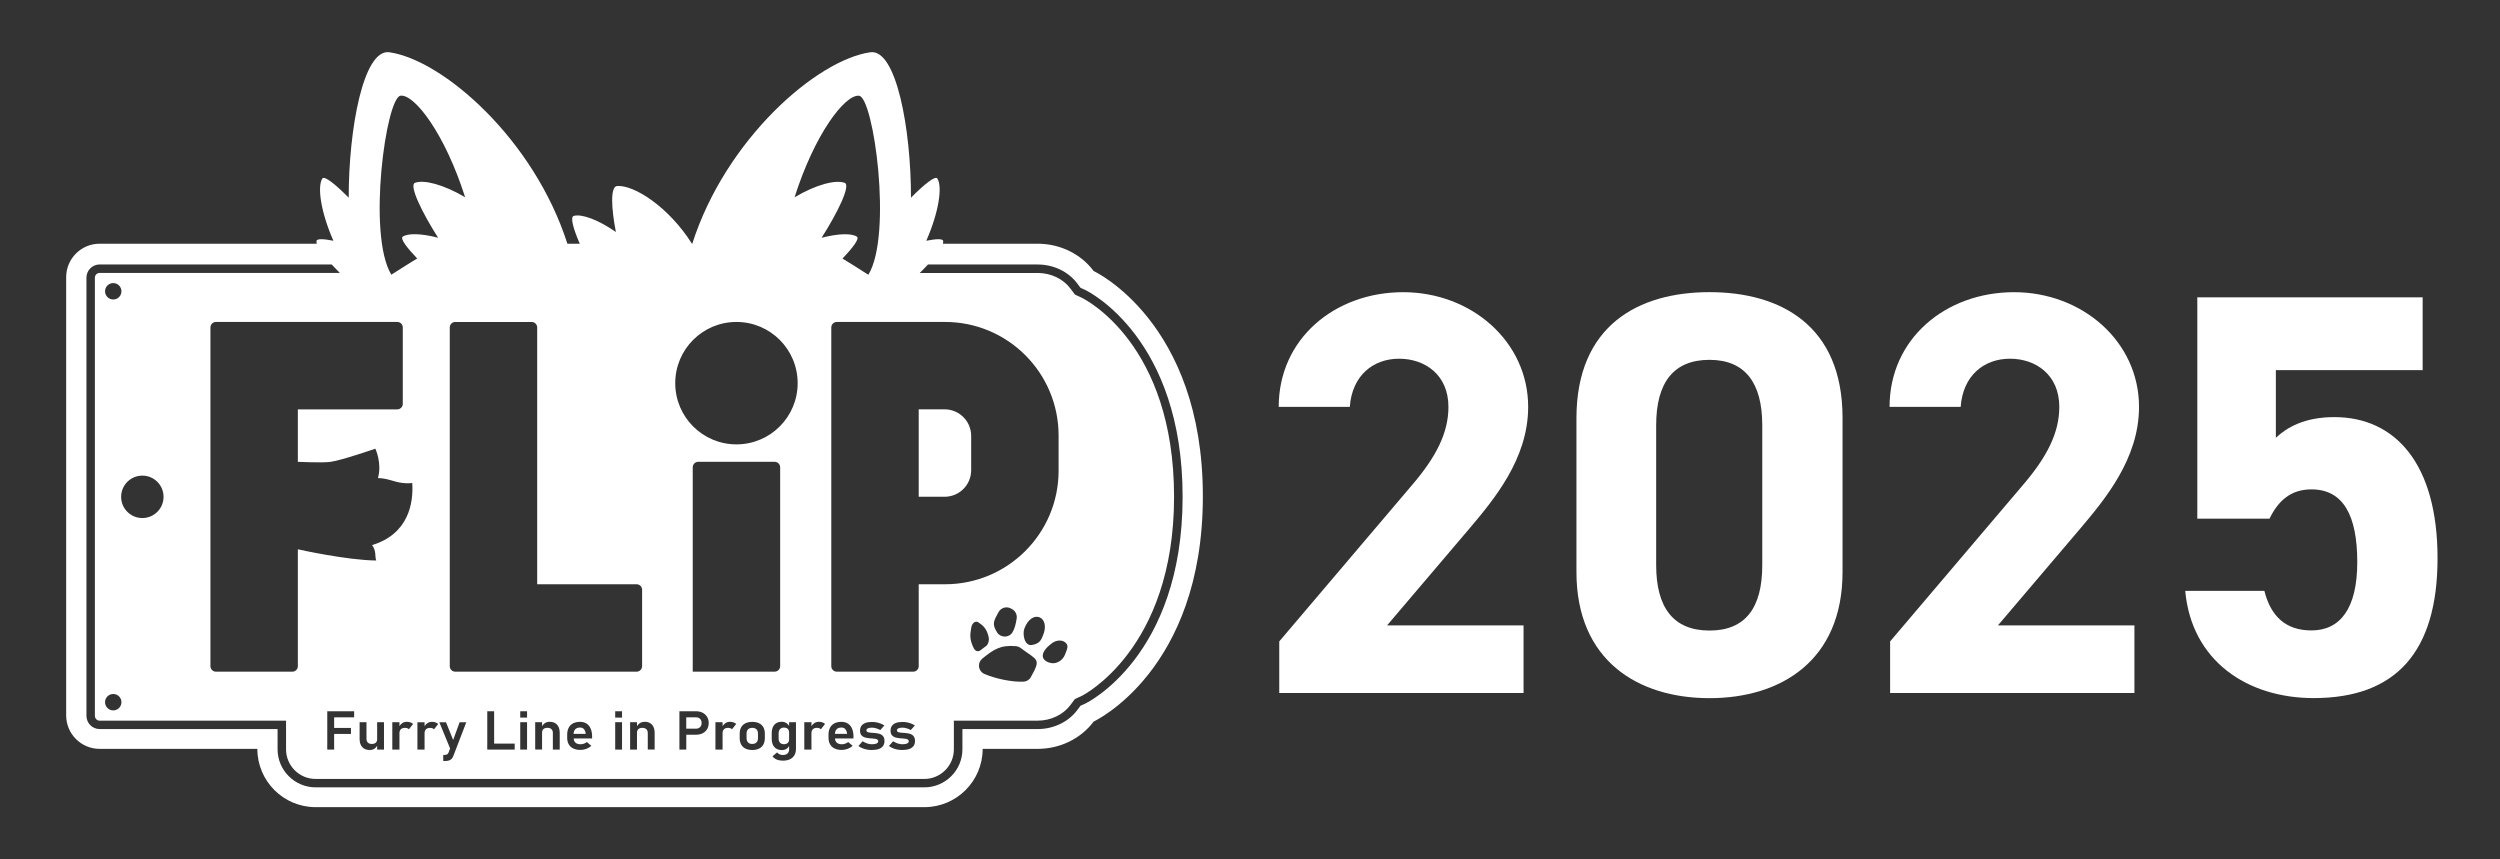
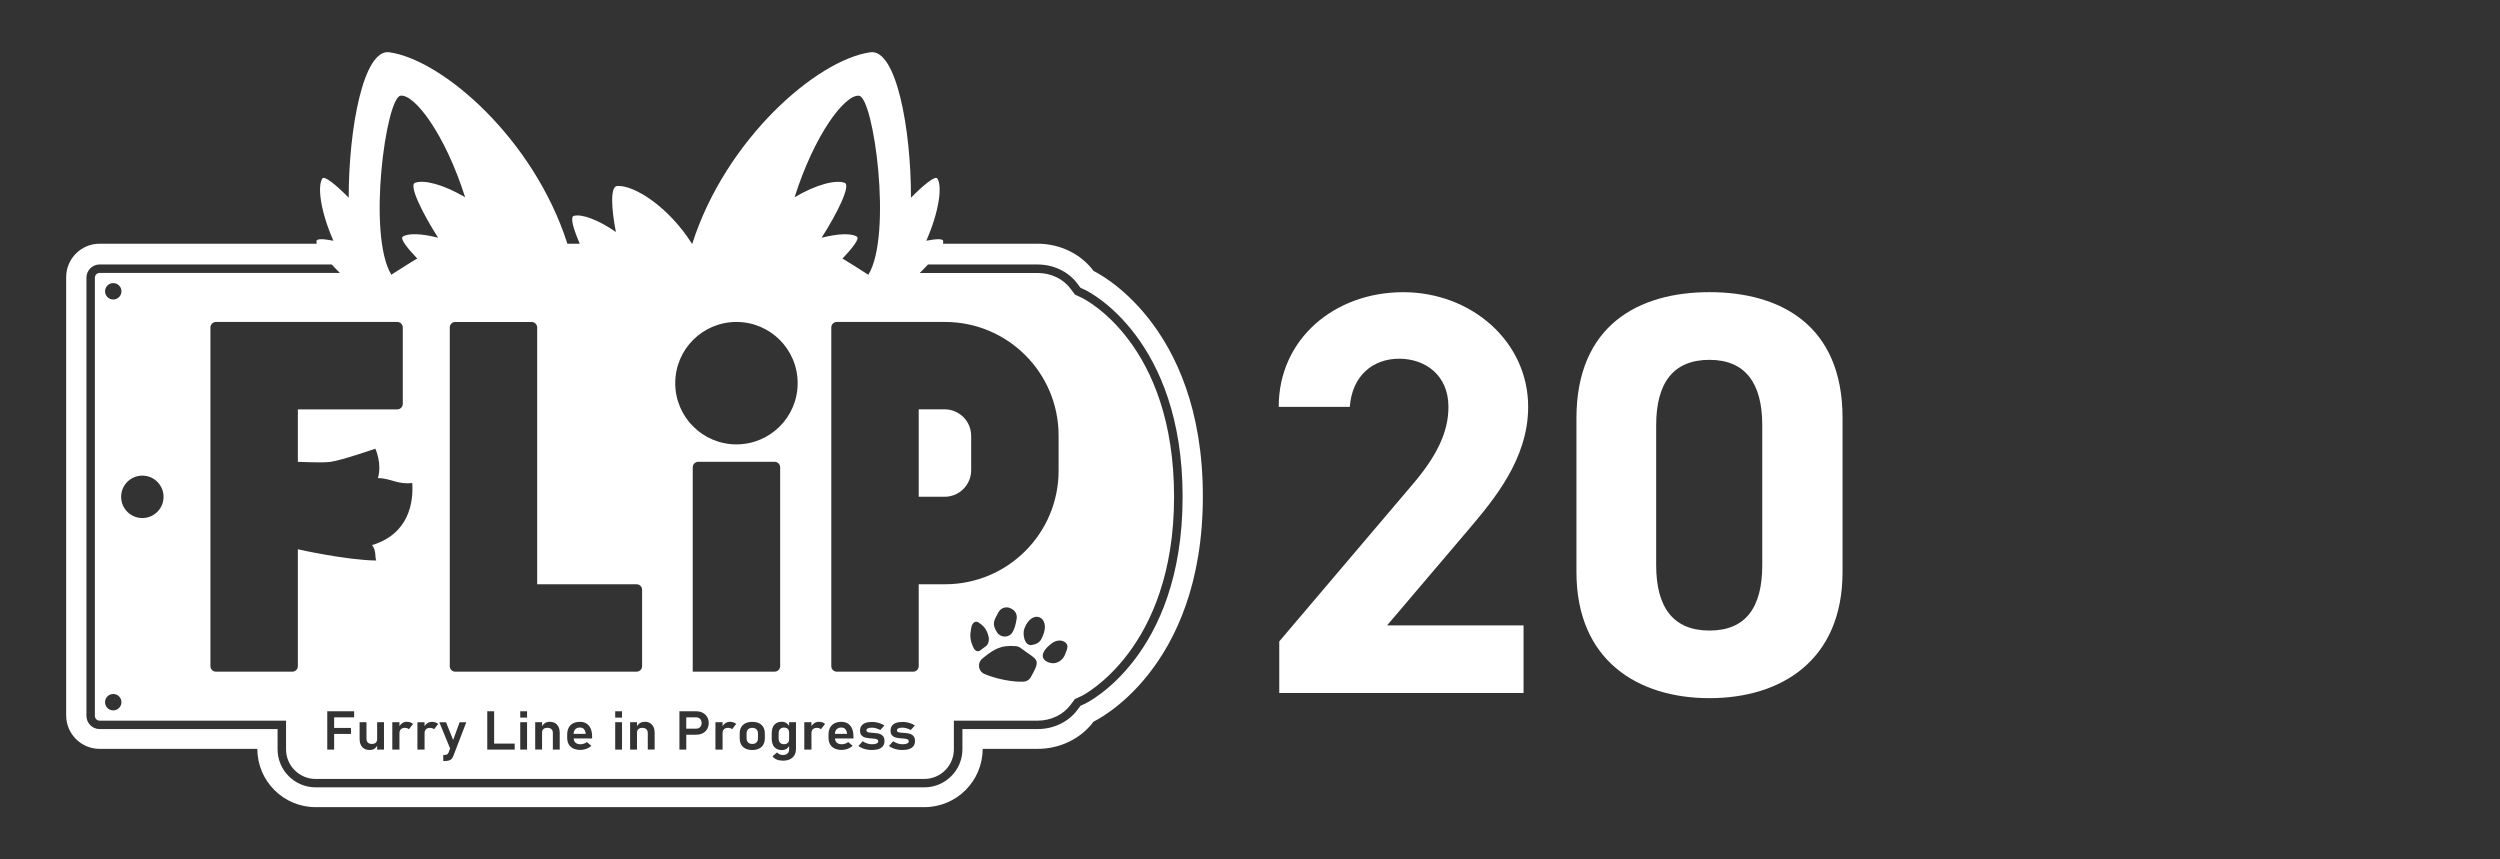
<svg xmlns="http://www.w3.org/2000/svg" id="_レイヤー_1" data-name="レイヤー 1" viewBox="0 0 640 220">
  <rect x="0" y="0" width="640" height="220" fill="#333333" stroke="none" />
  <defs>
    <style>
      .cls-1 {
        fill: #fff;
      }
    </style>
  </defs>
  <path class="cls-1" d="M179.44,184.32c.12.22.18.48.18.77s-.06.54-.18.76c-.12.22-.29.39-.5.51-.21.12-.46.18-.75.18h-2.51v-2.91h2.51c.28,0,.53.06.75.18.22.12.38.29.5.51ZM202.01,187.53c0-.27-.05-.5-.15-.69-.1-.19-.25-.33-.45-.43-.2-.1-.43-.15-.71-.15-.44,0-.77.13-1.01.39-.24.26-.36.63-.36,1.09v1.32c0,.46.12.82.36,1.08.24.25.58.38,1.01.38.28,0,.52-.05.71-.15.2-.1.35-.25.45-.43.1-.19.15-.42.15-.68v-1.73ZM307.93,127.06c0,44.76-27.96,57.66-27.96,57.66-3.26,4.38-8.61,6.99-14.33,6.99h-14.08c0,8.24-6.68,14.92-14.92,14.92H80.8c-8.24,0-14.92-6.68-14.92-14.92h0s-40.37,0-40.37,0c-4.73,0-8.57-3.83-8.57-8.57v-112.18c0-4.73,3.83-8.57,8.57-8.57h55.57c-.05-.24-.07-.47-.06-.67.04-.66,1.78-.59,4.33-.09-3.3-7.52-4.14-13.94-2.83-15.93.53-.81,3.42,1.55,6.75,4.91-.02-17.58,3.76-38.18,10.41-37.23,13.69,1.96,36.99,22.2,45.57,49.01h3.17c-1.65-3.82-2.51-6.85-1.53-7.12,2.02-.55,6.15.92,10.78,4.12-1.18-6.02-1.47-11.63.3-11.77,4.36-.33,13.23,5.36,19.17,14.77h.08c8.58-26.81,31.89-47.06,45.58-49.01,6.65-.95,10.43,19.66,10.41,37.23,3.33-3.36,6.22-5.72,6.75-4.91,1.31,1.99.47,8.42-2.83,15.93,2.56-.5,4.3-.57,4.33.09.01.2-.02.43-.06.67h24.24c5.72,0,11.08,2.61,14.33,6.99,0,0,27.96,12.9,27.96,57.66ZM214.22,82.42c-.78,0-1.41.63-1.41,1.41v86.71c0,.78.63,1.41,1.41,1.41h19.56c.78,0,1.41-.63,1.41-1.41v-20.97h6.74c16.05,0,29.07-13.01,29.07-29.07v-9.01c0-16.05-13.01-29.07-29.07-29.07h-27.71ZM250.62,170.43c0,.91.55,1.74,1.39,2.1,2.83,1.21,6.96,2.1,9.99,1.98.79-.03,1.52-.47,1.9-1.17,2.71-4.85,1.72-4.2-2.64-7.47-.34-.25-.75-.41-1.17-.45-3.99-.36-5.77.87-8.63,3.19-.53.43-.84,1.08-.84,1.77v.04ZM250.93,166.51l1.48-1.1c.61-.45.89-1.5.66-2.45-.5-2.04-1.35-2.78-2.57-3.62-.75-.52-1.64.1-1.85,1.28-.39,2.14-.39,3.17.59,5.25.38.8,1.1,1.08,1.7.64ZM255.22,161.86c.92,1.44,3.05,1.49,3.96.03.57-.91.86-2.09,1.09-3.55.14-.93-.29-1.87-1.1-2.36-.13-.08-.26-.15-.39-.22-1.13-.61-2.54-.18-3.16.95-1.2,2.18-1.75,3.02-.39,5.14ZM266.93,162.85c2.23-4.98-2.72-7.18-4.69-1.94-.52,1.27-.05,4.54,1.92,4.21,1.97-.33,2.37-1.3,2.77-2.27ZM269.09,169.75c1.41.26,2.98-.7,3.54-2.15.53-1.38,1.02-2.26.2-3.04-.87-.82-2.36-.76-3.51.09-3.65,2.71-2.57,4.65-.23,5.09ZM232.65,189.75c0,.25-.14.44-.42.58-.28.13-.68.2-1.22.2-.38,0-.78-.07-1.18-.2-.4-.13-.8-.32-1.19-.57l-1.07,1.21c.29.22.61.41.97.56.36.15.75.27,1.16.35.41.08.85.12,1.3.12.7,0,1.29-.09,1.78-.26.48-.17.85-.43,1.09-.77.24-.34.37-.76.37-1.25,0-.56-.13-.99-.39-1.29-.26-.29-.58-.49-.95-.59-.37-.1-.84-.17-1.4-.22-.02,0-.04,0-.06,0h-.05s-.08,0-.11,0c-.04,0-.08,0-.11-.01-.38-.03-.67-.06-.86-.09-.2-.03-.36-.08-.5-.17-.13-.08-.2-.2-.2-.35,0-.24.12-.42.36-.54s.59-.18,1.05-.18c.34,0,.7.05,1.06.16.37.1.73.25,1.08.45l1.05-1.17c-.3-.2-.63-.36-.97-.5-.34-.13-.7-.23-1.07-.3-.37-.07-.76-.1-1.15-.1-.66,0-1.21.08-1.66.25-.45.17-.79.42-1.03.75-.23.33-.35.74-.35,1.22,0,.51.12.91.35,1.18.23.27.52.46.86.56.34.1.78.17,1.32.23.02,0,.04,0,.06,0,.02,0,.04,0,.06,0,.06,0,.13.02.2.02.07,0,.13,0,.2.01.38.03.67.07.88.1.21.04.38.1.52.2.14.1.21.24.21.43ZM224.84,189.75c0,.25-.14.44-.42.58-.28.13-.68.2-1.22.2-.38,0-.78-.07-1.18-.2-.4-.13-.8-.32-1.19-.57l-1.07,1.21c.29.22.61.41.97.56.36.15.75.27,1.16.35.41.08.85.12,1.3.12.7,0,1.29-.09,1.78-.26.48-.17.85-.43,1.09-.77.24-.34.37-.76.37-1.25,0-.56-.13-.99-.39-1.29-.26-.29-.58-.49-.95-.59-.37-.1-.84-.17-1.4-.22-.02,0-.04,0-.06,0h-.05s-.08,0-.11,0c-.04,0-.07,0-.11-.01-.38-.03-.67-.06-.86-.09-.2-.03-.36-.08-.5-.17-.13-.08-.2-.2-.2-.35,0-.24.12-.42.36-.54s.59-.18,1.05-.18c.34,0,.7.05,1.06.16.37.1.73.25,1.08.45l1.05-1.17c-.3-.2-.63-.36-.97-.5-.34-.13-.7-.23-1.07-.3-.37-.07-.76-.1-1.15-.1-.66,0-1.21.08-1.66.25-.45.17-.79.42-1.03.75-.23.33-.35.74-.35,1.22,0,.51.12.91.35,1.18.23.27.52.46.86.56.34.1.78.17,1.32.23.02,0,.04,0,.06,0,.02,0,.04,0,.06,0,.06,0,.13.02.2.02.07,0,.13,0,.2.01.38.03.67.07.88.1.21.04.38.1.52.2.14.1.21.24.21.43ZM213.76,189.05h4.73v-.46c0-.8-.12-1.48-.36-2.05-.24-.57-.6-1-1.06-1.3-.46-.3-1.02-.45-1.67-.45-.69,0-1.28.13-1.78.38-.49.26-.87.63-1.13,1.12-.26.49-.39,1.08-.39,1.77v.79c0,.67.13,1.23.4,1.7.27.47.66.83,1.17,1.07.51.24,1.12.36,1.85.36.49,0,.98-.09,1.46-.27.48-.18.92-.44,1.31-.77l-1.15-.98c-.23.18-.48.32-.76.42-.28.1-.57.15-.86.15-.57,0-1.01-.14-1.32-.43-.28-.25-.41-.62-.44-1.06ZM203.41,50.5c5.53-3.27,10.53-4.55,12.83-3.69,1.64.61-1.92,7.83-5.92,14.06,4.34-1.12,7.69-1.18,9.05-.28.72.48-1,2.78-3.7,5.6,1.82,1.06,3.85,2.4,6.63,4.15,6.23-10.21,1.35-45.46-2.39-45.83-3.64-.36-11.4,9.9-16.5,26ZM207.73,185.89v-1h-1.83v7h1.83v-4.2c0-.43.12-.76.36-1,.24-.24.58-.36,1.03-.36.23,0,.42.03.6.09.17.06.32.15.43.27l1.07-1.36c-.2-.18-.44-.32-.71-.41-.27-.09-.57-.14-.9-.14-.43,0-.82.12-1.17.35-.28.18-.51.45-.71.75ZM172.86,98.09c0,8.65,7.01,15.67,15.67,15.67s15.67-7.01,15.67-15.67-7.01-15.67-15.67-15.67-15.67,7.01-15.67,15.67ZM202.01,190.96v.89c0,.45-.14.81-.43,1.06-.29.25-.68.37-1.18.37-.28,0-.55-.06-.81-.17-.26-.11-.48-.27-.66-.49l-1.18.99c.26.35.62.63,1.09.83.47.2.99.29,1.58.29.71,0,1.31-.12,1.81-.36.5-.24.88-.59,1.15-1.05.26-.46.39-1.01.39-1.65v-6.79h-1.76v.93c-.19-.29-.42-.54-.7-.71-.36-.22-.75-.33-1.18-.33-.54,0-1,.12-1.39.35-.38.23-.68.57-.88,1.01-.2.44-.3.98-.3,1.6v1.34c0,.62.1,1.15.3,1.59.2.44.5.77.89,1.01.39.23.86.35,1.41.35.48,0,.88-.11,1.22-.33.28-.18.48-.43.63-.71ZM198.31,171.94c.78,0,1.41-.63,1.41-1.41v-50.9c0-.78-.63-1.41-1.41-1.41h-19.56c-.78,0-1.41.63-1.41,1.41v52.31h20.97ZM195.42,186.18c-.25-.45-.62-.8-1.1-1.03-.48-.24-1.06-.35-1.74-.35s-1.26.12-1.74.35c-.48.24-.85.58-1.1,1.03-.25.45-.38,1-.38,1.63v1.14c0,.64.13,1.19.38,1.65.25.46.62.8,1.1,1.04.48.24,1.06.36,1.74.36s1.26-.12,1.74-.36c.48-.24.85-.58,1.1-1.04.25-.45.38-1,.38-1.64v-1.16c0-.63-.13-1.18-.38-1.63ZM184.98,185.89v-1h-1.83v7h1.83v-4.2c0-.43.12-.76.36-1,.24-.24.58-.36,1.03-.36.23,0,.42.03.6.09.17.06.32.15.43.27l1.07-1.36c-.2-.18-.44-.32-.71-.41-.27-.09-.57-.14-.9-.14-.43,0-.82.12-1.17.35-.28.18-.51.45-.71.75ZM181.01,183.51c-.27-.45-.66-.81-1.15-1.06-.5-.25-1.07-.37-1.72-.37h-4.21v9.81h1.76v-3.8h2.46c.65,0,1.23-.12,1.72-.37.49-.25.88-.6,1.15-1.05.27-.45.41-.98.41-1.58s-.14-1.12-.41-1.58ZM165.03,184.79c-.48,0-.89.11-1.24.34-.28.18-.51.45-.72.76v-1h-1.76v7h1.76v-4.33c0-.39.12-.69.35-.91.24-.21.57-.32,1-.32s.8.11,1.04.34.37.55.37.97v4.24h1.76v-4.25c0-.91-.22-1.61-.67-2.11-.45-.5-1.08-.75-1.89-.75ZM116.55,82.42c-.78,0-1.41.63-1.41,1.41v86.71c0,.78.63,1.41,1.41,1.41h46.42c.78,0,1.41-.63,1.41-1.41v-19.56c0-.78-.63-1.41-1.41-1.41h-25.45v-65.73c0-.78-.63-1.41-1.41-1.41h-19.56ZM159.24,183.7v-1.61h-1.75v1.61h1.75ZM157.49,184.89v7h1.75v-7h-1.75ZM146.85,189.05h4.73v-.46c0-.8-.12-1.48-.36-2.05-.24-.57-.6-1-1.06-1.3-.46-.3-1.02-.45-1.67-.45-.69,0-1.28.13-1.78.38-.49.26-.87.63-1.12,1.12-.26.49-.39,1.08-.39,1.77v.79c0,.67.13,1.23.4,1.7.27.47.66.83,1.17,1.07.51.24,1.13.36,1.85.36.49,0,.98-.09,1.46-.27.48-.18.92-.44,1.31-.77l-1.15-.98c-.23.18-.48.32-.76.42-.28.1-.57.15-.86.15-.57,0-1.01-.14-1.32-.43-.28-.25-.41-.62-.44-1.06ZM141.53,187.65v4.24h1.76v-4.25c0-.91-.22-1.61-.67-2.11-.45-.5-1.08-.75-1.89-.75-.48,0-.89.11-1.24.34-.28.18-.51.45-.72.76v-1h-1.76v7h1.76v-4.33c0-.39.12-.69.35-.91.24-.21.57-.32,1-.32s.8.11,1.04.34c.25.23.37.55.37.97ZM134.93,183.7v-1.61h-1.75v1.61h1.75ZM133.18,184.89v7h1.75v-7h-1.75ZM126.5,190.35v-8.26h-1.76v9.81h7.02v-1.54h-5.26ZM115.23,191.58l-.39,1.06c-.1.22-.22.38-.38.48-.15.09-.36.14-.61.14h-.38v1.56h.38c.41,0,.75-.04,1.03-.12.28-.08.51-.21.7-.4.19-.19.34-.44.47-.76l3.32-8.64h-1.71l-1.65,4.53-1.83-4.53h-1.71l2.75,6.69ZM100.17,70.33c2.79-1.75,4.81-3.09,6.64-4.15-2.7-2.82-4.42-5.11-3.7-5.6,1.36-.9,4.71-.84,9.05.28-3.99-6.23-7.56-13.45-5.92-14.06,2.3-.86,7.3.43,12.83,3.69-5.11-16.1-12.87-26.36-16.5-26-3.75.37-8.62,35.62-2.39,45.83ZM108.69,185.89v-.99h-1.83v7h1.83v-4.2c0-.43.12-.76.36-1,.24-.24.58-.36,1.03-.36.23,0,.42.03.6.09.17.06.32.15.43.27l1.07-1.36c-.2-.18-.44-.32-.71-.41-.27-.09-.57-.14-.9-.14-.43,0-.82.12-1.17.35-.28.18-.51.45-.71.75ZM102.26,185.89v-1h-1.83v7h1.83v-4.2c0-.43.12-.76.36-1,.24-.24.58-.36,1.03-.36.23,0,.42.03.6.09.17.06.32.15.43.27l1.07-1.36c-.2-.18-.44-.32-.71-.41-.27-.09-.57-.14-.9-.14-.43,0-.82.12-1.17.35-.28.18-.51.45-.71.75ZM71.78,82.42h-16.5c-.78,0-1.41.63-1.41,1.41v86.71c0,.78.63,1.41,1.41,1.41h19.56c.78,0,1.41-.63,1.41-1.41v-29.92s12.41,2.79,20.06,2.87c-.39-1.05.08-2.38-1.05-3.95,9.39-2.85,10.61-10.83,10.28-15.89-3.84.43-5.38-1.19-8.79-1.27,1.1-3.79-.66-7.52-.66-7.52,0,0-8.49,2.95-11.44,3.37-2.08.3-8.4,0-8.4,0v-13.43h25.45c.78,0,1.41-.63,1.41-1.41v-19.56c0-.78-.63-1.41-1.41-1.41h-29.92ZM96.55,190.88v1.01h1.75v-7h-1.75v4.32c0,.4-.12.71-.35.92-.24.21-.57.32-1.01.32s-.77-.11-1.01-.34c-.24-.23-.36-.55-.36-.96v-4.26h-1.76v4.29c0,.9.23,1.59.68,2.08.45.49,1.09.74,1.92.74.49,0,.91-.12,1.26-.37.28-.2.48-.46.63-.74ZM85.54,186.34v-2.71h5.12v-1.54h-6.88v9.81h1.76v-4.01h4.31v-1.54h-4.31ZM302.75,127.18c0-40.49-23.92-52.47-24.95-52.96l-1.2-.55-.79-1.06c-2.28-3.07-6.09-4.9-10.17-4.9h-28.08l-.16.17c-.33.36-.68.72-1.04,1.09l-.9.91h30.17c3.41,0,6.56,1.51,8.43,4.03l1.12,1.5,1.68.78c.97.47,23.7,11.86,23.7,51s-23.45,50.88-23.69,50.99l-1.7.78-1.12,1.5c-1.87,2.52-5.03,4.03-8.43,4.03h-21.43v7.35c0,4.17-3.4,7.57-7.57,7.57H80.8c-4.18,0-7.57-3.4-7.57-7.57v-7.35H25.51c-.67,0-1.22-.55-1.22-1.22v-112.18c0-.67.55-1.22,1.22-1.22h61.5l-.9-.91c-.36-.37-.72-.73-1.04-1.09l-.16-.17H25.51c-1.87,0-3.38,1.52-3.38,3.38v112.18c0,1.87,1.52,3.38,3.38,3.38h45.55v5.18c0,5.37,4.37,9.74,9.74,9.74h155.84c5.37,0,9.74-4.37,9.74-9.74v-5.18h19.26c4.09,0,7.89-1.83,10.17-4.9l.79-1.06,1.2-.55c.25-.11,24.95-11.96,24.95-52.96ZM26.89,179.76c0,1.16.94,2.1,2.1,2.1s2.1-.94,2.1-2.1-.94-2.1-2.1-2.1-2.1.94-2.1,2.1ZM28.99,76.67c1.16,0,2.1-.94,2.1-2.1s-.94-2.1-2.1-2.1-2.1.94-2.1,2.1.94,2.1,2.1,2.1ZM36.44,132.62c3,0,5.43-2.43,5.43-5.43s-2.43-5.43-5.43-5.43-5.43,2.43-5.43,5.43,2.43,5.43,5.43,5.43ZM192.58,186.33c-.47,0-.83.13-1.08.38-.26.26-.38.62-.38,1.09v1.16c0,.47.13.84.38,1.1.25.26.61.39,1.08.39s.83-.13,1.08-.39c.25-.26.38-.62.38-1.1v-1.16c0-.47-.13-.83-.38-1.09-.26-.26-.62-.38-1.08-.38ZM149.49,186.65c-.25-.27-.59-.4-1.01-.4-.53,0-.94.15-1.23.46-.26.28-.39.67-.42,1.16h3.11v-.07c-.06-.49-.21-.87-.46-1.14ZM248.62,120.38v-8.79c0-3.75-3.04-6.8-6.8-6.8h-6.63v22.38h6.63c3.75,0,6.8-3.04,6.8-6.8ZM216.4,186.65c-.25-.27-.59-.4-1.01-.4-.53,0-.94.15-1.23.46-.26.28-.39.67-.42,1.16h3.11v-.07c-.06-.49-.21-.87-.46-1.14Z" />
  <g>
    <path class="cls-1" d="M390.03,177.41h-62.54v-13.21l33.91-39.93c6.31-7.34,9.4-13.51,9.4-20.11,0-8.22-6.02-12.33-12.63-12.33s-12.04,4.26-12.62,12.33h-18.2c0-17.47,14.39-29.36,31.86-29.36s32,12.62,32,29.36c0,13.36-8.81,23.78-15.27,31.42l-20.85,24.52h34.94v17.32Z" />
    <path class="cls-1" d="M471.69,146.43c0,22.76-15.86,32.3-34.06,32.3s-34.06-9.54-34.06-32.3v-39.34c0-23.78,15.86-32.3,34.06-32.3s34.06,8.51,34.06,32.15v39.49ZM437.63,92.12c-9.25,0-13.65,5.87-13.65,16.74v35.82c0,10.86,4.4,16.74,13.65,16.74s13.51-5.87,13.51-16.74v-35.82c0-10.86-4.4-16.74-13.51-16.74Z" />
-     <path class="cls-1" d="M546.41,177.41h-62.54v-13.21l33.91-39.93c6.31-7.34,9.4-13.51,9.4-20.11,0-8.22-6.02-12.33-12.63-12.33s-12.04,4.26-12.62,12.33h-18.2c0-17.47,14.39-29.36,31.86-29.36s32,12.62,32,29.36c0,13.36-8.81,23.78-15.27,31.42l-20.85,24.52h34.94v17.32Z" />
-     <path class="cls-1" d="M581.01,132.78h-18.5v-56.67h57.69v18.64h-37.58v17.32c2.79-2.64,7.34-5.29,14.97-5.29,15.56,0,26.42,11.89,26.42,36.11s-10.86,35.82-31.71,35.82c-17.03,0-31.27-9.54-32.88-27.45h20.26c1.62,6.46,5.43,10.13,12.04,10.13,7.34,0,11.74-5.58,11.74-17.47s-3.52-18.64-11.74-18.64c-5.29,0-8.51,2.94-10.72,7.49Z" />
  </g>
</svg>